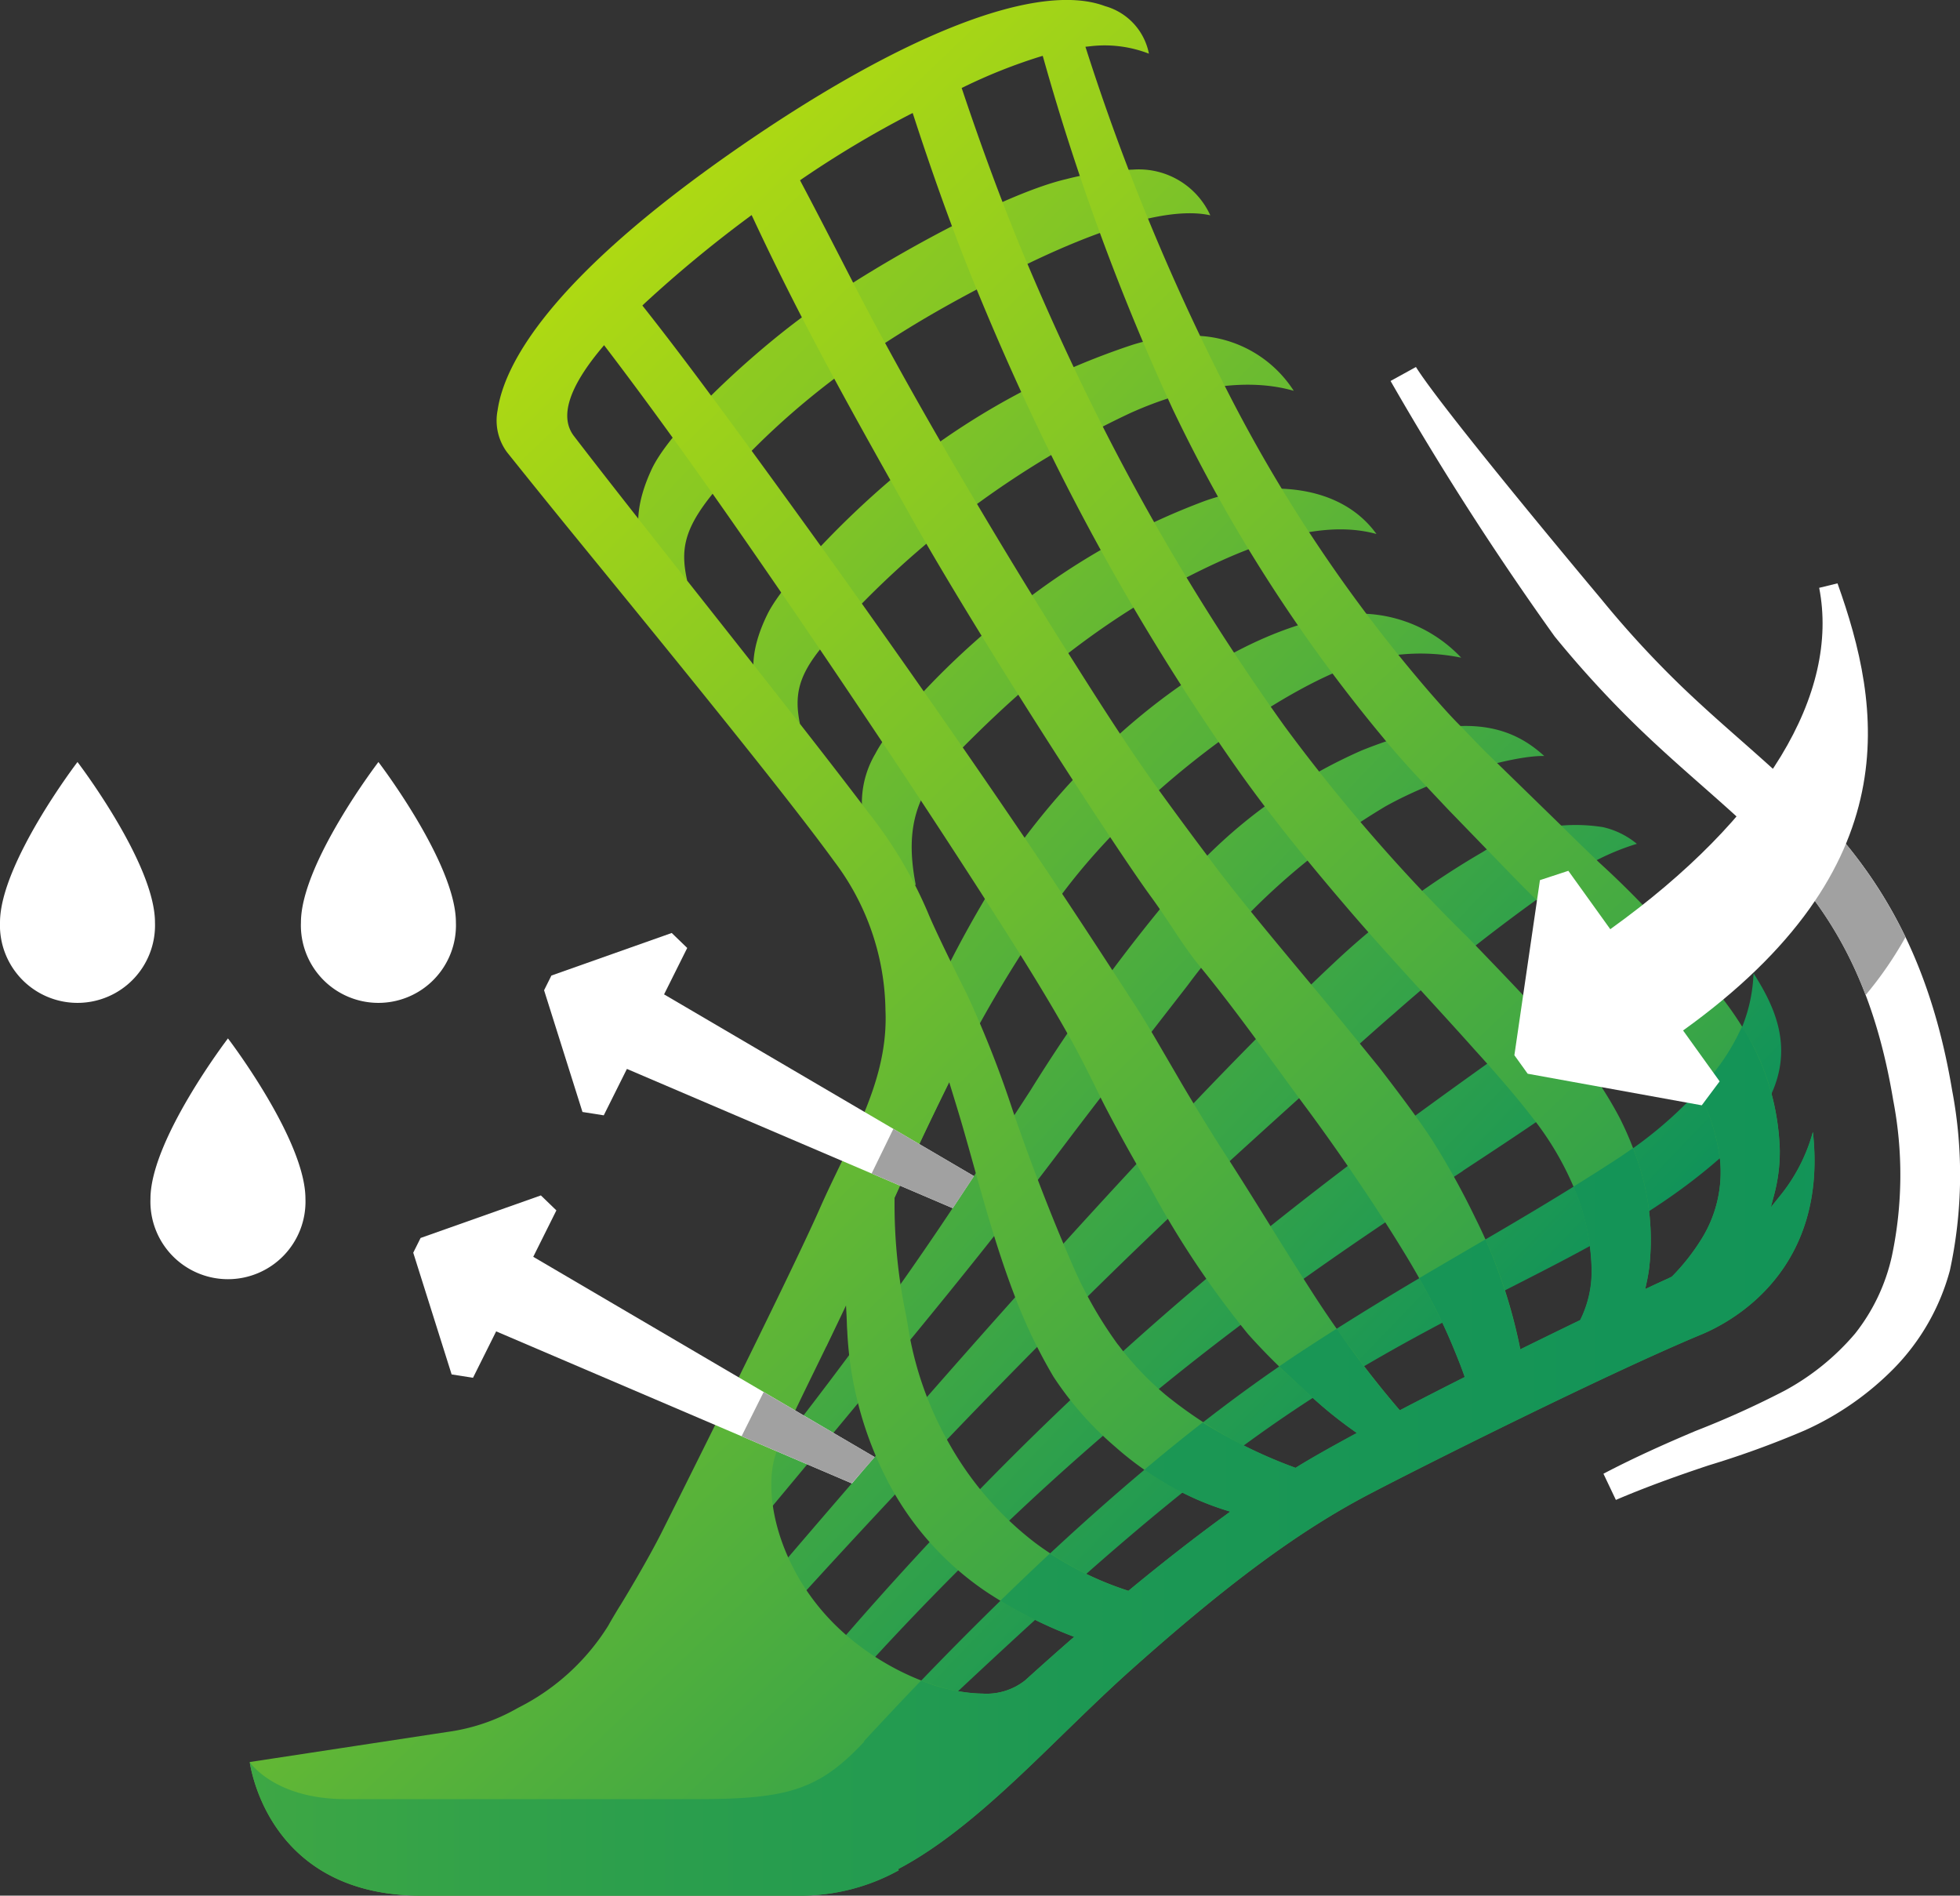
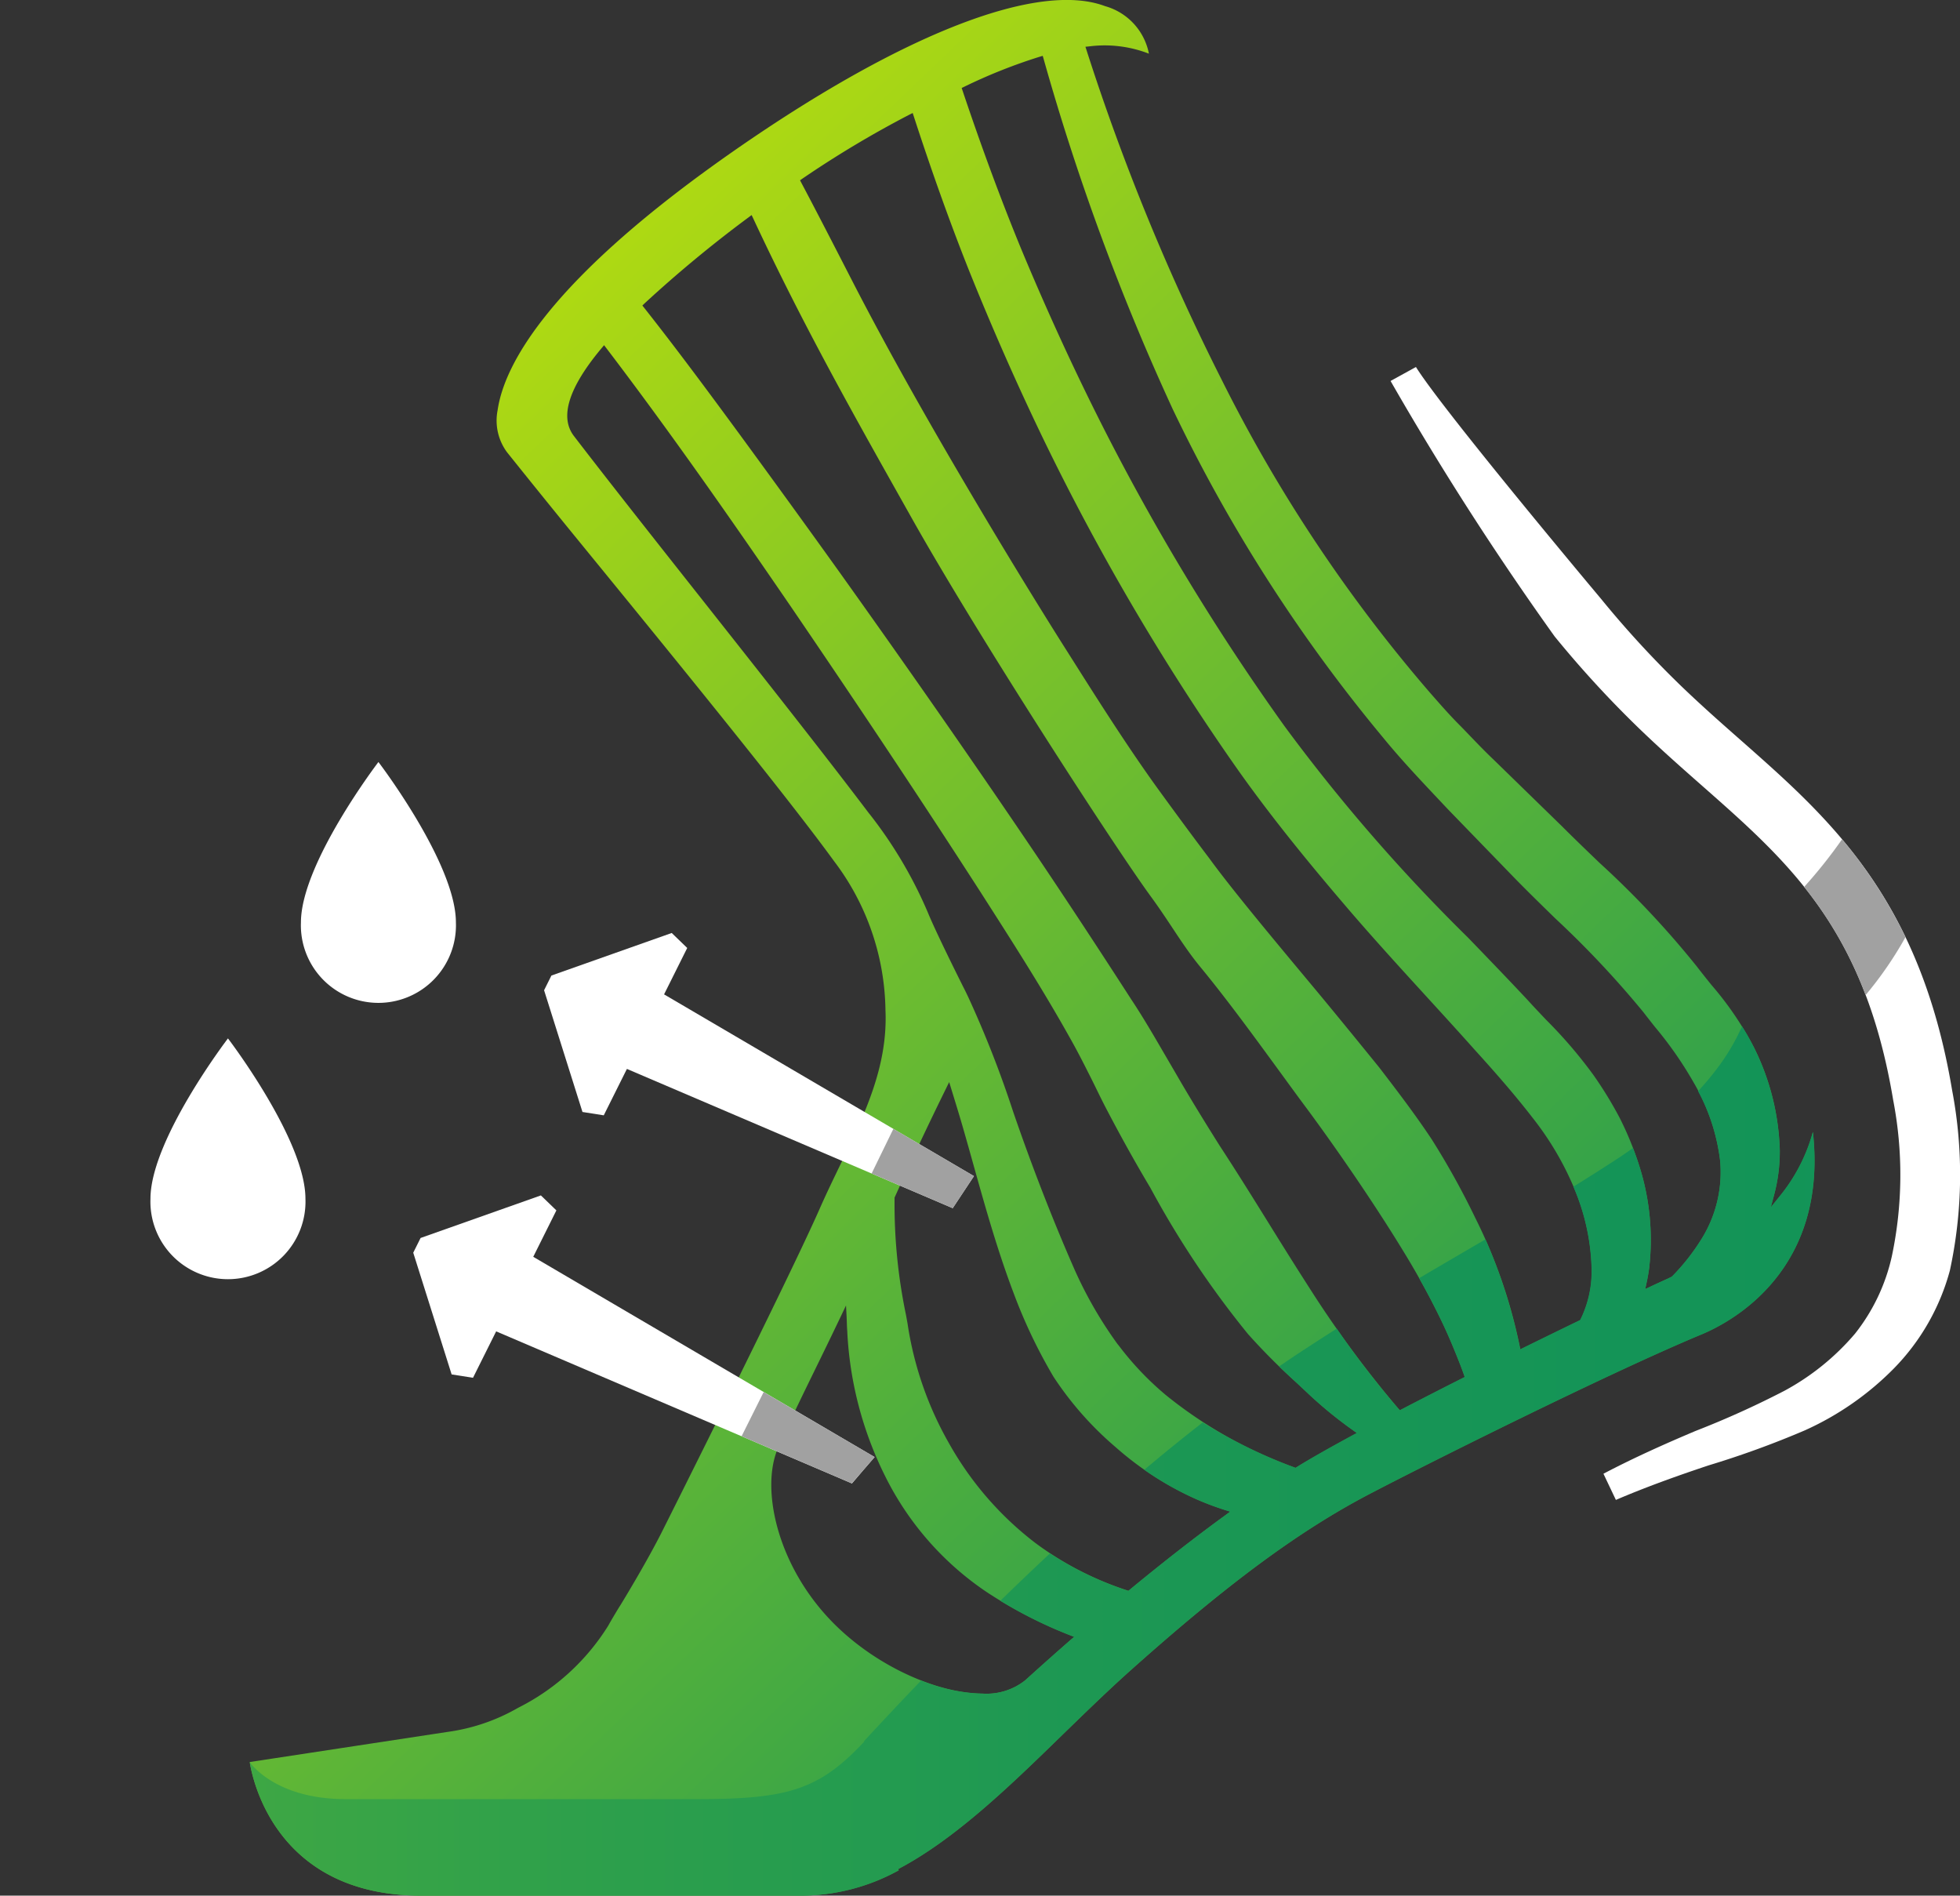
<svg xmlns="http://www.w3.org/2000/svg" width="128.359" height="124.126" viewBox="0 0 128.359 124.126">
  <rect x="0" y="0" width="128.359" height="124.126" fill="#333333" stroke="none" />
  <defs>
    <style>.a{fill:#fff;}.b{fill:url(#a);}.c{fill:url(#b);}.d{fill:url(#c);}.e{fill:#a1a1a1;}</style>
    <linearGradient id="a" x1="-0.144" y1="-0.179" x2="0.627" y2="0.838" gradientUnits="objectBoundingBox">
      <stop offset="0" stop-color="#b4dc10" />
      <stop offset="0.129" stop-color="#a6d615" />
      <stop offset="0.369" stop-color="#84c625" />
      <stop offset="0.69" stop-color="#4cad3e" />
      <stop offset="1" stop-color="#119359" />
    </linearGradient>
    <linearGradient id="b" x1="0.071" y1="0.206" x2="0.717" y2="1.032" gradientUnits="objectBoundingBox">
      <stop offset="0" stop-color="#b4dc10" />
      <stop offset="1" stop-color="#119359" />
    </linearGradient>
    <linearGradient id="c" x1="-0.929" y1="0.5" x2="1.337" y2="0.5" gradientUnits="objectBoundingBox">
      <stop offset="0" stop-color="#b4dc10" />
      <stop offset="0.003" stop-color="#b2db10" />
      <stop offset="0.119" stop-color="#88c823" />
      <stop offset="0.239" stop-color="#63b833" />
      <stop offset="0.365" stop-color="#45aa41" />
      <stop offset="0.498" stop-color="#2ea04b" />
      <stop offset="0.64" stop-color="#1d9853" />
      <stop offset="0.797" stop-color="#149457" />
      <stop offset="1" stop-color="#119359" />
    </linearGradient>
  </defs>
  <g transform="translate(-305.708 -601.428)">
    <path class="a" d="M433.553,672.829c-2.1-12.581-8.024-17.8-13.774-22.872-1.278-1.125-2.6-2.289-3.972-3.607a65.468,65.468,0,0,1-5.259-5.724h0c-1.061-1.264-10.408-12.436-12.111-15.167l-1.662.915a197.987,197.987,0,0,0,10.748,16.732l0,0a69.2,69.2,0,0,0,5.574,6.064c1.432,1.376,2.785,2.568,4.114,3.738,5.695,5.018,10.614,9.353,12.482,20.562a25.8,25.8,0,0,1-.092,10.23l0,0a12.537,12.537,0,0,1-2.406,5.052,16.088,16.088,0,0,1-4.618,3.739,59.51,59.51,0,0,1-5.833,2.636c-2.029.857-4.057,1.765-6.028,2.8l.815,1.714c1.976-.846,4.005-1.572,6.065-2.259a60.666,60.666,0,0,0,6.307-2.294,19.272,19.272,0,0,0,5.832-4.053,14.582,14.582,0,0,0,3.668-6.412h0A29.616,29.616,0,0,0,433.553,672.829Z" />
    <path class="a" d="M325.711,679.922a5.078,5.078,0,1,1-10.149,0c0-3.863,5.075-10.5,5.075-10.5S325.711,676.059,325.711,679.922Z" />
    <path class="a" d="M335.565,661.829a5.078,5.078,0,1,1-10.149,0c0-3.863,5.075-10.505,5.075-10.505S335.565,657.966,335.565,661.829Z" />
-     <path class="a" d="M305.708,661.829a5.078,5.078,0,1,0,10.149,0c0-3.863-5.075-10.505-5.075-10.505S305.708,657.966,305.708,661.829Z" />
-     <path class="b" d="M390.435,627.018c-2.951-.849-6.736-.336-10.73,1.469a61.006,61.006,0,0,0-19.24,14.253c-2.288,2.461-2.836,3.82-2.37,6.077a3.994,3.994,0,0,1-2.658-2.009c-.667-1.332-.479-3.126.543-5.188,1.117-2.252,6.029-7.352,10.027-10.349A48.232,48.232,0,0,1,379.893,624a13.229,13.229,0,0,1,3.726-.587A7.861,7.861,0,0,1,390.435,627.018Zm-5.771,7.192a45.367,45.367,0,0,0-12.261,6.88c-4.09,3.106-8.2,7.445-9.362,9.678a6.326,6.326,0,0,0-.3,5.9,5.165,5.165,0,0,0,2.942,2.718c-.48-2.475-.542-5.237,1.758-7.654,6.144-6.457,11.75-10.639,18.175-13.558,4.237-1.924,7.594-2.51,10.236-1.78C393.432,633.039,388.558,632.853,384.664,634.21Zm7.467,7.768c-6.324,1.494-13.639,6.858-19.091,14-2.286,2.994-7.256,11.486-8.209,16.371l-.014.045c-1.4,2.959-4.426,14.062-5.017,17.235,1.728-3.7,2.909-6.294,3.867-8.4,1.511-3.32,2.6-5.718,4.654-9.847a84.8,84.8,0,0,1,5.706-9.659l.174-.26c5.215-7.824,14.361-14.13,19.19-16.11a13.229,13.229,0,0,1,8.01-.86A9.19,9.19,0,0,0,392.131,641.978Zm-19.307-23.186c3.9-1.9,9.083-3.949,12.146-3.265a5.141,5.141,0,0,0-5.044-2.994,19.87,19.87,0,0,0-4.4.626c-4.379,1.023-13.344,6.011-17.847,9.458-3.669,2.809-8.165,7.119-9.294,9.538-1,2.145-1.153,3.986-.439,5.323a4.048,4.048,0,0,0,2.762,1.958c-.467-2.122-.209-3.538,2.183-6.286C358.842,626.308,366.005,622.11,372.824,618.792ZM356.668,699.6c9.721-11.668,13.711-16.523,18.8-23.268,1.892-2.509,4.159-5.42,5.98-7.758.8-1.034,1.51-1.94,2.036-2.623a44.529,44.529,0,0,1,12.965-11.727c3.47-1.935,8.227-3.295,10.3-3.295h.089c-2.2-2.005-5.338-3.016-11.948-.365a33.37,33.37,0,0,0-11.668,8.541,112.094,112.094,0,0,0-10.041,13.74c-.621.956-1.208,1.86-1.749,2.669-.958,1.43-1.878,2.825-2.8,4.214-4.281,6.482-8.419,12.131-15.716,21.282l.36,2.661Zm44.828-21.5c7.308-4.8,12.588-8.277,14.7-12.5a5.624,5.624,0,0,0-.464-6.085c-.441.968-2.146,4.149-6.689,7.355-16.573,11.7-32.231,22.751-51.159,45.41l1.633,1.553C376.157,694.77,390.8,685.143,401.5,678.108Zm-9.3,14.523c4.476-2.832,8.657-4.963,12.346-6.844,5.359-2.732,9.987-5.092,14.039-8.726,5.685-5.1,3.726-9.113,1.964-11.9a10.29,10.29,0,0,1-2.445,6.321,26.583,26.583,0,0,1-6.551,5.882c-3.427,2.233-6.452,4-9.654,5.868-3.443,2.01-7,4.089-11.107,6.8-8.565,5.662-18.148,14.213-28.489,25.418l1.789.815,1.681-1.577C374.729,706.273,383.192,698.329,392.2,692.631ZM385.324,678.3c2.028-1.876,9.9-8.994,11.683-10.512a119.839,119.839,0,0,1,11.391-8.9,15.972,15.972,0,0,1,4.506-2.207,5.334,5.334,0,0,0-2.217-1.092,11.376,11.376,0,0,0-7.892,1.636,53.239,53.239,0,0,0-9.41,6.955c-8.746,8.144-22.029,22.692-39.482,43.242l1.369,1.73C365.993,697.208,376.1,686.829,385.324,678.3Z" />
    <path class="c" d="M379.79,710.764c6.344-5.661,11.006-9.1,15.59-11.5,3.728-1.951,15.674-7.927,21.755-10.457,2.015-.838,8.3-4.213,7.3-13.262a11.387,11.387,0,0,1-2.2,4.244l-.557.693.229-.859a10.985,10.985,0,0,0,.36-2.872,16.073,16.073,0,0,0-1.694-6.741,21.434,21.434,0,0,0-2.793-4.1c-.321-.4-.652-.812-.97-1.226a60.051,60.051,0,0,0-6.338-6.746c-.819-.785-1.666-1.6-2.477-2.411l-4.473-4.359c-.539-.51-1.044-1.036-1.532-1.544q-.306-.318-.614-.636c-.7-.693-1.353-1.444-1.99-2.17l-.068-.078a98.963,98.963,0,0,1-13.568-20.375,148.214,148.214,0,0,1-8.886-21.652l-.072-.223.233-.023a8.017,8.017,0,0,1,3.925.475,4.031,4.031,0,0,0-2.878-3.114c-4.349-1.631-13.12,1.739-24.01,9.275-12.491,8.645-15.346,14.263-15.766,17.19a3.489,3.489,0,0,0,.615,2.745c1.122,1.4,2.606,3.249,4.738,5.86,5.681,6.957,13.461,16.484,16.671,20.905a16.479,16.479,0,0,1,3.376,9.756c.164,3.684-1.353,6.821-2.96,10.142-.448.927-.912,1.885-1.345,2.868-1.948,4.429-9.741,19.985-10.4,21.294-.9,1.764-2.166,3.877-2.67,4.7-.064.089-.6.982-.779,1.312a14.731,14.731,0,0,1-5.856,5.355l-.066.035h0a12.7,12.7,0,0,1-4.634,1.572l-12.921,1.967c.2,1.254,1.794,8.745,11.229,8.745h24.873a13.236,13.236,0,0,0,6.4-1.656l-.033-.083c3.767-1.985,7.35-5.474,10.815-8.849C376.8,713.557,378.294,712.1,379.79,710.764Zm6.194-10.137c-1.95,1.415-4.067,3.065-6.292,4.9l-.08.067-.1-.034a20.912,20.912,0,0,1-6-3.1,21.346,21.346,0,0,1-5.645-6.509,22.5,22.5,0,0,1-2.726-7.868l-.1-.552a35.419,35.419,0,0,1-.748-7.653l0-.036.015-.033c1.125-2.466,2.035-4.419,3.352-7.1l.209-.426.284.925c.205.669.418,1.36.616,2.05.235.814.464,1.632.694,2.455.771,2.753,1.568,5.6,2.639,8.42a34.013,34.013,0,0,0,2.6,5.445,21.68,21.68,0,0,0,4.068,4.609,20.664,20.664,0,0,0,5.008,3.278,18.487,18.487,0,0,0,2.142.829l.359.112Zm-17.147-93.51a35.22,35.22,0,0,1,4.977-1.979l.181-.054.053.181A154.941,154.941,0,0,0,382.5,628.2a103.051,103.051,0,0,0,13.756,21.49c1.157,1.42,2.446,2.787,3.692,4.109l.586.622,4.338,4.477c.887.909,1.81,1.808,2.7,2.677a63.155,63.155,0,0,1,5.757,6.125c.256.332.509.652.757.967a24.57,24.57,0,0,1,2.522,3.615,13.392,13.392,0,0,1,1.752,5.151,8.269,8.269,0,0,1-1.173,5.047A14.014,14.014,0,0,1,415.218,685l-.056.04-.123.059c-.063.031-.126.061-.191.09-.307.14-.665.3-1.053.486l-.343.16.08-.371c.081-.372.14-.705.18-1.021a15.954,15.954,0,0,0-.663-6.714,20.763,20.763,0,0,0-1.274-3.111,25.6,25.6,0,0,0-1.728-2.818,30.351,30.351,0,0,0-3.064-3.575c-.425-.447-.828-.87-1.216-1.3-1.3-1.39-2.631-2.767-3.916-4.1A115.405,115.405,0,0,1,389.84,648.99a151.286,151.286,0,0,1-12.347-20.495c-1.745-3.5-3.418-7.176-4.971-10.918-1.293-3.156-2.53-6.5-3.782-10.23l-.053-.158Zm-10.6,6.022a67.747,67.747,0,0,1,7.042-4.211l.2-.1.07.213c1.174,3.607,2.335,6.854,3.55,9.925,1.541,3.845,3.207,7.627,4.951,11.237a155.8,155.8,0,0,0,12.429,21.208c2.533,3.637,5.43,7.1,7.671,9.713,1.635,1.9,3.339,3.767,4.987,5.57,1.043,1.141,2.122,2.321,3.152,3.478,1.546,1.7,2.745,3.1,3.772,4.428a19.8,19.8,0,0,1,2.767,4.7,14.389,14.389,0,0,1,1.121,5.206,7.129,7.129,0,0,1-.724,3.314l-.029.053-.055.027c-1.152.557-2.377,1.155-3.646,1.78l-.219.108-.048-.239a33.96,33.96,0,0,0-2.912-8.388,51.02,51.02,0,0,0-2.84-5.121c-1.08-1.631-2.275-3.192-3.431-4.7,0,0-2.671-3.3-4.408-5.378-2.464-2.955-5.257-6.3-6.727-8.323-1.009-1.332-2.062-2.757-3.413-4.617-1.977-2.744-3.862-5.719-5.684-8.6l-.638-1.007c-1.972-3.137-3.994-6.462-6.011-9.882-2.462-4.172-5.249-9.047-7.67-13.761-1.148-2.234-2.231-4.344-3.314-6.389l-.078-.149ZM347.9,621.313a82.2,82.2,0,0,1,6.846-5.664l.185-.139.1.21c3.4,7.291,6.946,13.511,10.4,19.66,4.428,7.874,13.348,21.612,15.632,24.733,1.282,1.751,2.085,3.21,3.25,4.627,1.829,2.22,3.7,4.8,5.36,7.072.57.783,1.107,1.521,1.6,2.18,1.729,2.331,4.3,6.018,6.347,9.378a51.423,51.423,0,0,1,2.635,4.852c.424.908.793,1.824,1.067,2.52.091.231.176.462.26.7l.055.156-.148.075c-1.349.68-2.685,1.365-3.972,2.034l-.131.068-.1-.111a71.472,71.472,0,0,1-5.854-7.949c-.9-1.4-1.8-2.84-2.663-4.233-1.031-1.66-2.1-3.377-3.189-5.039-.866-1.379-1.881-3.013-2.854-4.7l-1.393-2.387c-.593-1.006-1.082-1.8-1.539-2.486-2.22-3.441-4.257-6.536-6.227-9.464-3.865-5.726-8.068-11.767-12.849-18.467-2.134-2.98-4.356-6.044-6.6-9.108-1.964-2.674-4.064-5.514-6.234-8.262l-.107-.135Zm14.738,33.4c-2.9-3.838-7-9.028-10.966-14.048-3.162-4-6.149-7.782-8.379-10.688-.954-1.243-.34-3.183,1.825-5.766l.151-.18.143.187c4.261,5.59,8.337,11.453,12.107,16.957,4.615,6.769,8.667,12.866,12.387,18.641l.085.133c1.95,3.044,3.967,6.192,5.733,9.346.485.852.907,1.678,1.256,2.373.171.333.346.69.524,1.053.244.5.495,1.01.75,1.49.952,1.813,1.865,3.447,2.794,5a60.979,60.979,0,0,0,6.395,9.575,41.077,41.077,0,0,0,3.183,3.187c.26.242.523.487.791.74a27.445,27.445,0,0,0,2.912,2.376l.243.175-.263.143c-1.379.747-2.456,1.355-3.294,1.858-.074.044-.149.091-.224.137l-.232.144-.087-.034a28.963,28.963,0,0,1-8.408-4.732,19.64,19.64,0,0,1-3.081-3.236l-.1-.123a26.923,26.923,0,0,1-2.778-4.806c-1.4-3.174-2.8-6.765-4.044-10.386a69.88,69.88,0,0,0-2.948-7.523l-.13-.27h0q-.1-.208-.207-.414c-.692-1.385-1.865-3.767-2.321-4.886l-.093-.214A28.452,28.452,0,0,0,362.642,654.713Zm7.433,57.611c-2.833,0-6.736-1.667-9.553-4.388-3.884-3.75-5.03-8.98-3.864-11.676.668-1.544,1.567-3.384,2.519-5.332l.336-.688q.648-1.326,1.285-2.661l.318-.668.04.739c.007.124.01.247.014.371.006.183.012.366.027.55a23.746,23.746,0,0,0,2.491,9.531,19.678,19.678,0,0,0,6.629,7.565,29.308,29.308,0,0,0,5.458,2.826l.289.113-.234.2c-.98.856-1.981,1.746-2.974,2.646A4.072,4.072,0,0,1,370.075,712.324Z" />
    <path class="d" d="M333.29,725.554h24.873a13.236,13.236,0,0,0,6.4-1.656l-.033-.083c3.767-1.985,7.35-5.474,10.815-8.849,1.448-1.409,2.944-2.867,4.44-4.2,6.344-5.661,11.006-9.1,15.59-11.5,3.728-1.951,15.674-7.927,21.755-10.457,2.015-.838,8.3-4.213,7.3-13.262a11.387,11.387,0,0,1-2.2,4.244l-.557.693.229-.859a10.985,10.985,0,0,0,.36-2.872,16.073,16.073,0,0,0-1.694-6.741,13.123,13.123,0,0,0-.775-1.379,13.887,13.887,0,0,1-1.7,2.846c-.372.491-.77.955-1.179,1.4a12.663,12.663,0,0,1,1.443,4.556,8.269,8.269,0,0,1-1.173,5.047A14.014,14.014,0,0,1,415.218,685l-.056.04-.123.059c-.063.031-.126.061-.191.09-.307.14-.665.3-1.053.486l-.343.16.08-.371c.081-.372.14-.705.18-1.021a15.954,15.954,0,0,0-.663-6.714c-.119-.377-.255-.753-.4-1.127-.386.275-.758.53-1.1.753-.96.626-1.886,1.211-2.8,1.776.022.054.046.107.067.161a14.389,14.389,0,0,1,1.121,5.206,7.129,7.129,0,0,1-.724,3.314l-.029.053-.055.027c-1.152.557-2.377,1.155-3.646,1.78l-.219.108-.048-.239a35.158,35.158,0,0,0-2.227-6.959l-1.1.641c-1.064.622-2.142,1.252-3.241,1.9.6,1.061,1.129,2.084,1.6,3.092.424.908.793,1.824,1.067,2.52.091.231.176.462.26.7l.055.156-.148.075c-1.349.68-2.685,1.365-3.972,2.034l-.131.068-.1-.111a59.087,59.087,0,0,1-4.028-5.232c-.8.511-1.627,1.041-2.475,1.6-.428.284-.861.577-1.3.875.372.355.75.707,1.136,1.066.26.242.523.487.791.74a27.445,27.445,0,0,0,2.912,2.376l.243.175-.263.143c-1.379.747-2.456,1.355-3.294,1.858-.074.044-.149.091-.224.137l-.232.144-.087-.034a33.435,33.435,0,0,1-5.986-2.935q-1.885,1.465-3.826,3.1a20.077,20.077,0,0,0,3.123,1.8,18.487,18.487,0,0,0,2.142.829l.359.112-.3.22c-1.95,1.415-4.067,3.065-6.292,4.9l-.08.067-.1-.034a21.557,21.557,0,0,1-5.028-2.417q-1.609,1.5-3.25,3.1a28.851,28.851,0,0,0,4.54,2.251l.289.113-.234.2c-.98.856-1.981,1.746-2.974,2.646a4.072,4.072,0,0,1-2.781.868,11.414,11.414,0,0,1-4.025-.858q-1.858,1.93-3.75,3.98s.031.012-.017.064c-2.9,3.078-4.906,3.722-10.829,3.722H328.341c-4.668,0-6.28-2.423-6.28-2.423C322.261,718.063,323.855,725.554,333.29,725.554Z" />
    <path class="e" d="M426.342,656.386a31.948,31.948,0,0,1-2.482,3.117,25.847,25.847,0,0,1,4.024,7.083,24.236,24.236,0,0,0,2.613-3.795A30.11,30.11,0,0,0,426.342,656.386Z" />
-     <path class="a" d="M426.045,639.626l-1.2.292c1.348,6.92-3.458,15.008-13.68,22.354h0l-2.747-3.824-1.86.611-1.674,11.464.871,1.212,11.4,2.068,1.171-1.568-2.394-3.332C430.825,658.212,428.918,647.669,426.045,639.626Z" />
    <path class="a" d="M368.1,680.538l-21.336-9.118-1.516,3.039-1.394-.22-2.514-7.97.48-.963,7.879-2.787,1.015.981-1.516,3.039,20.292,11.9C369.014,679.156,368.571,679.823,368.1,680.538Zm-5.111,16.3-22.359-13.115,1.515-3.039-1.015-.981-7.878,2.787-.481.964,2.514,7.97,1.4.22,1.516-3.039,23.3,9.958C361.991,697.983,362.477,697.422,362.987,696.834Z" />
    <path class="e" d="M361.493,698.559l-7.219-3.087c.41-.819.9-1.8,1.445-2.894l7.268,4.256C362.477,697.422,361.991,697.983,361.493,698.559Zm1.3-20.29,5.309,2.269c.473-.715.916-1.382,1.39-2.1l-5.278-3.094C363.756,676.283,363.277,677.268,362.789,678.269Z" />
  </g>
</svg>